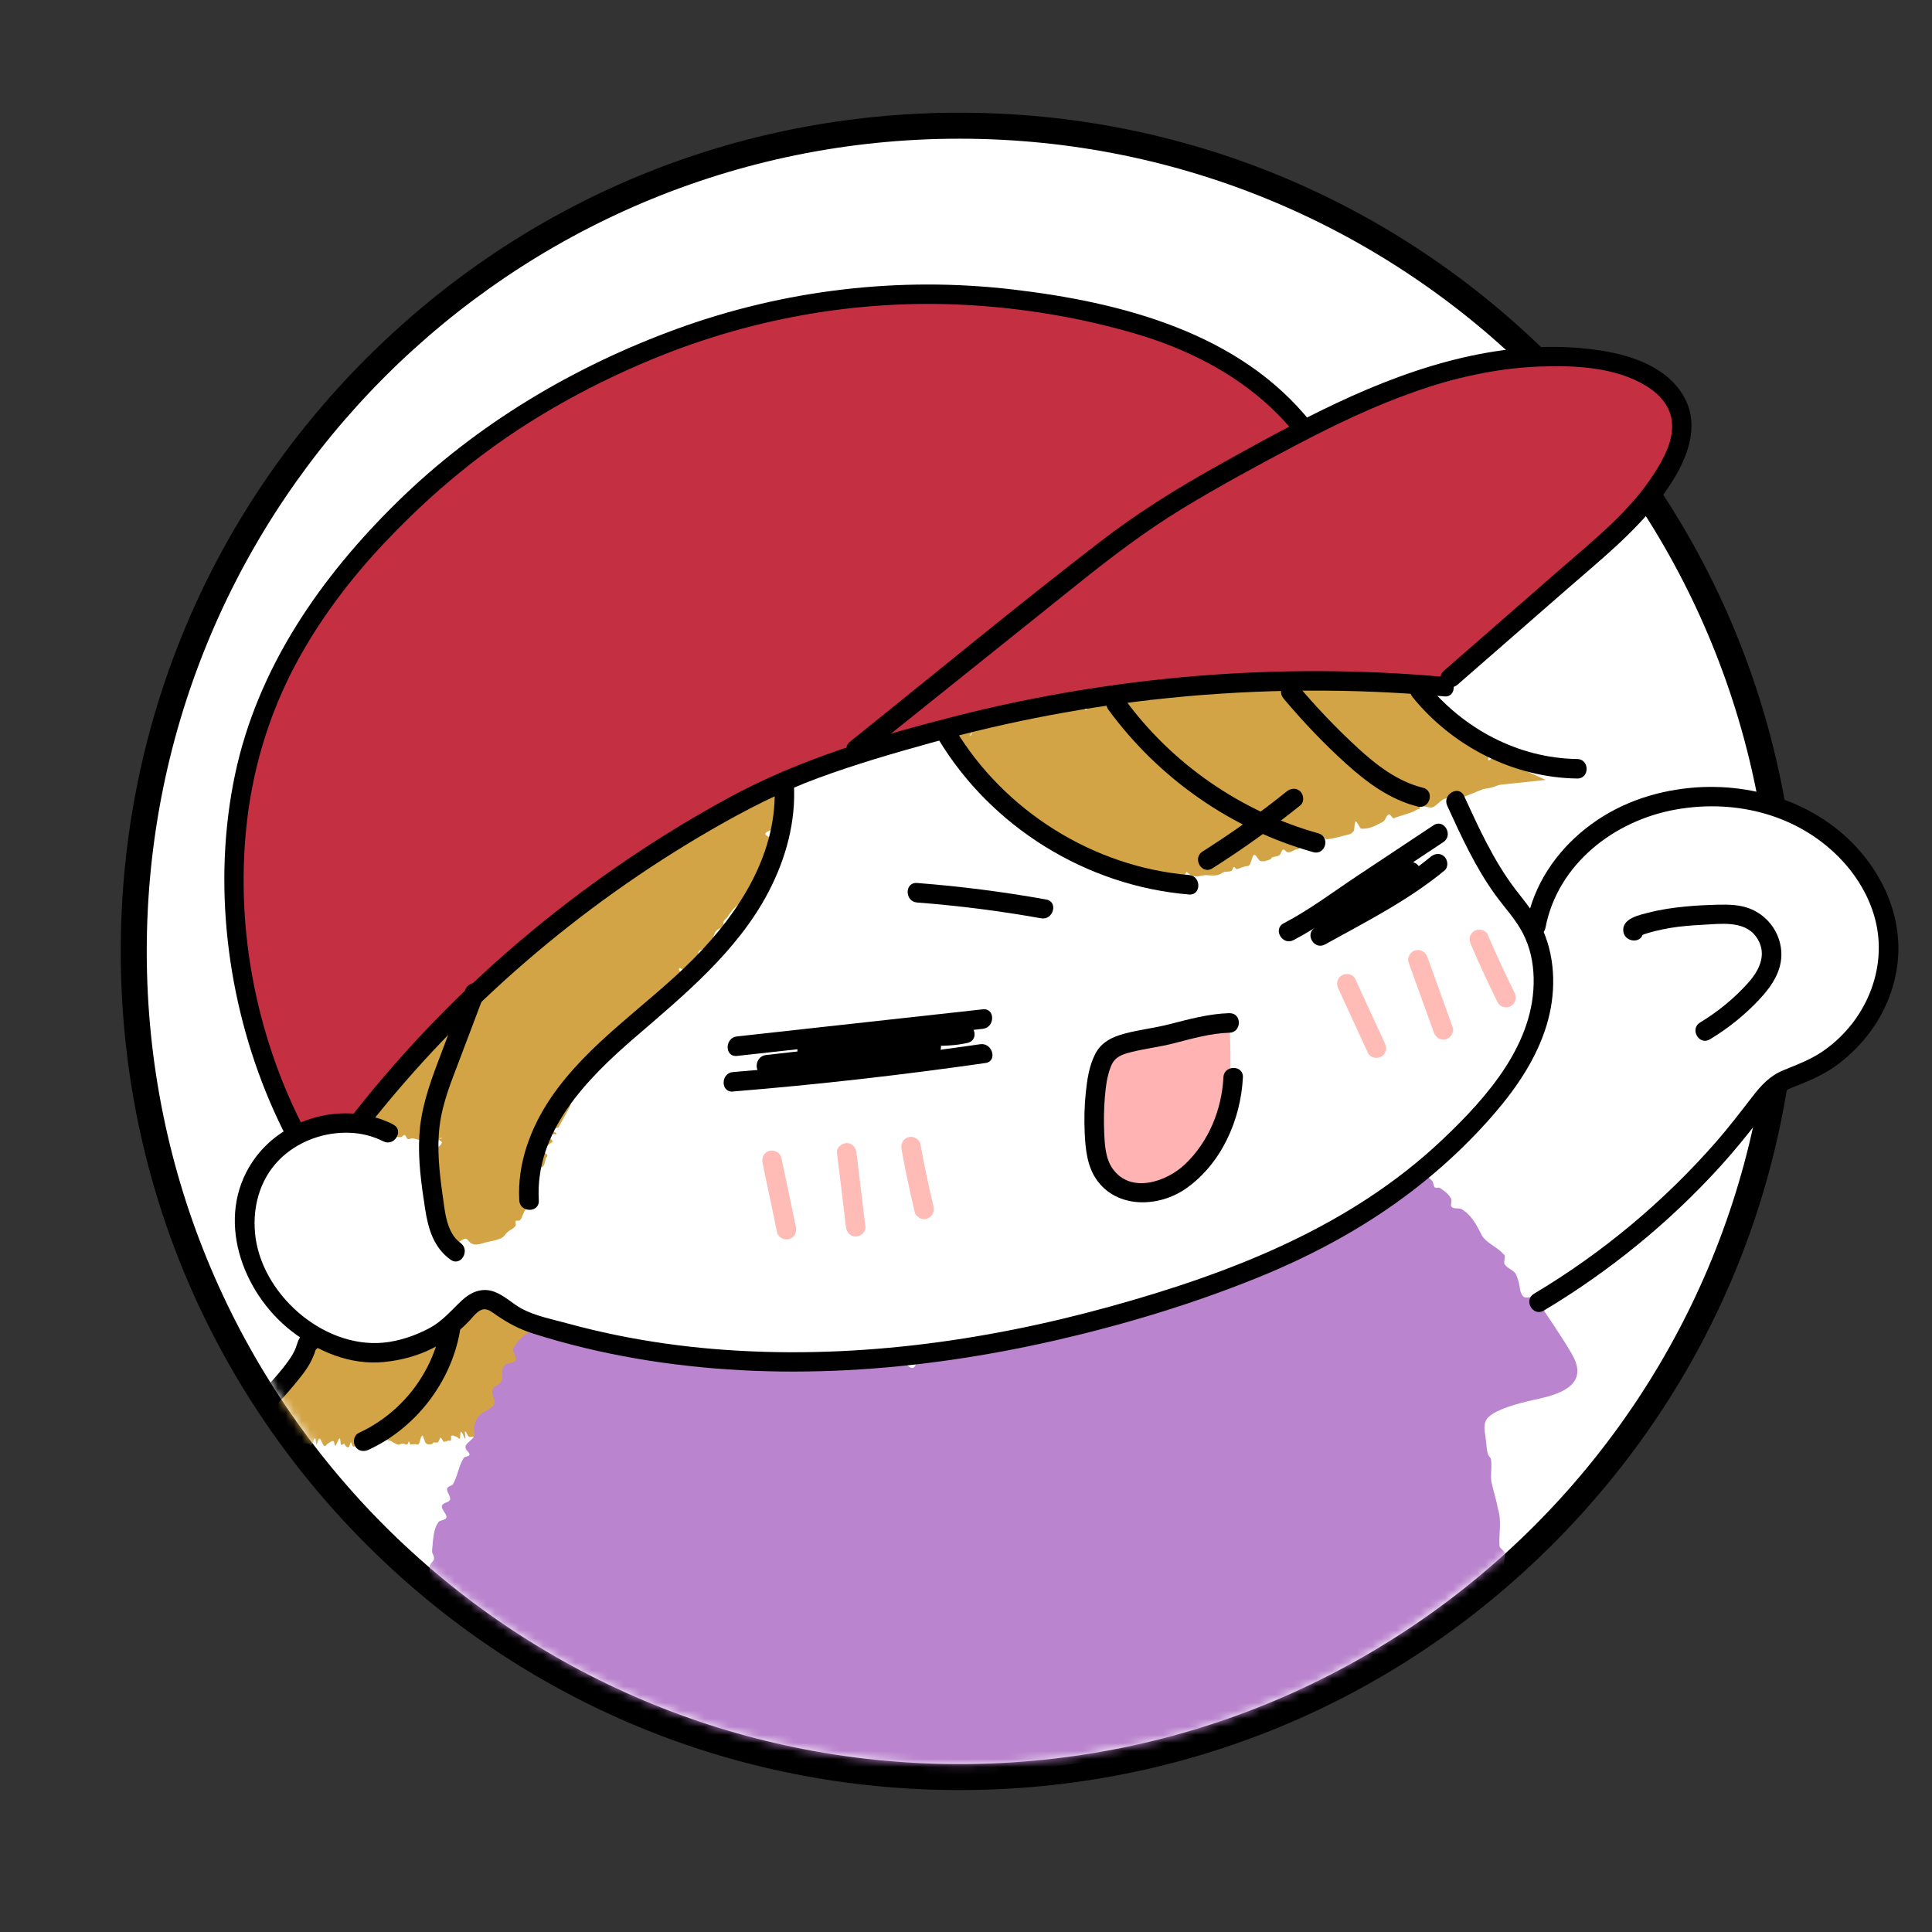
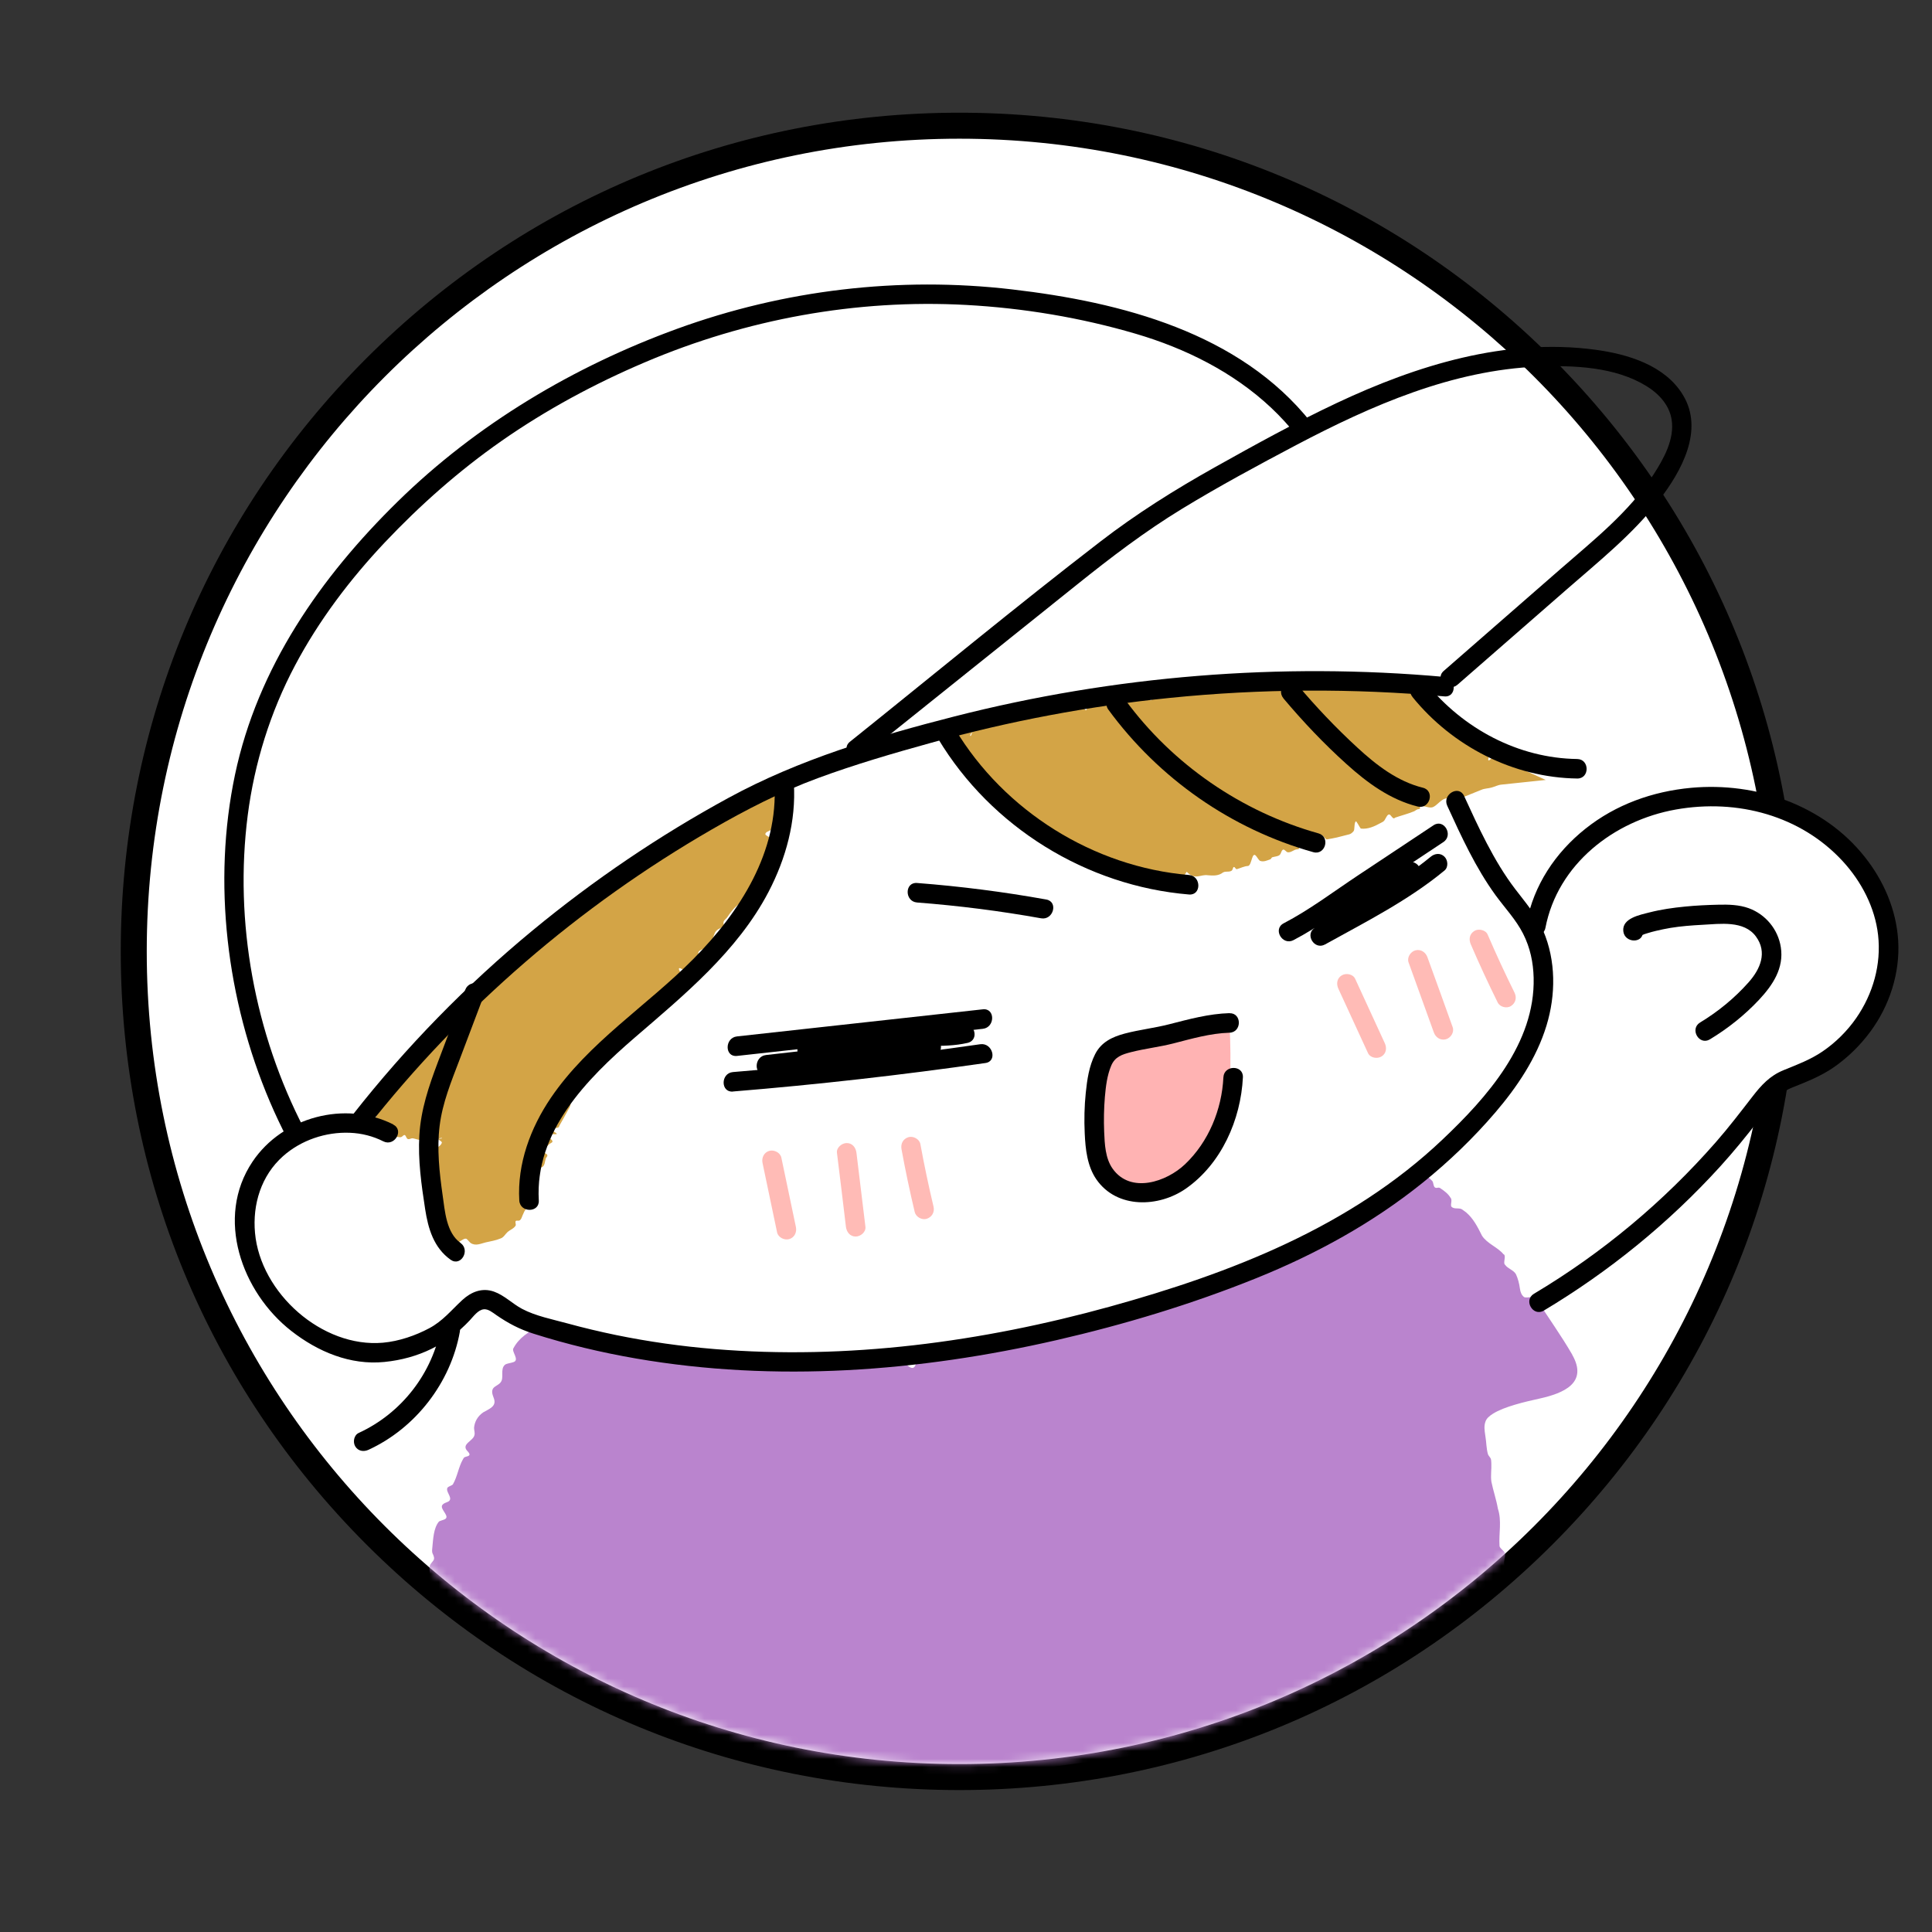
<svg xmlns="http://www.w3.org/2000/svg" width="240" height="240" viewBox="0 0 240 240" fill="none">
  <rect x="0" y="0" width="240" height="240" fill="#333333" stroke="none" />
  <g clip-path="url(#clip0_192_986)">
    <path d="M119.185 220.754C62.626 220.754 16.615 174.744 16.615 118.185C16.615 61.626 62.626 15.616 119.185 15.616C175.743 15.616 221.754 61.626 221.754 118.185C221.754 174.744 175.743 220.754 119.185 220.754Z" fill="white" />
    <path d="M119.185 17.23C174.944 17.23 220.139 62.426 220.139 118.185C220.139 173.944 174.944 219.139 119.185 219.139C63.426 219.139 18.23 173.936 18.23 118.185C18.23 62.434 63.434 17.23 119.185 17.23ZM119.185 14C91.354 14 65.194 24.838 45.512 44.512C25.838 64.186 15 90.354 15 118.185C15 146.016 25.838 172.175 45.512 191.857C65.186 211.539 91.354 222.369 119.185 222.369C147.016 222.369 173.175 211.531 192.857 191.857C212.539 172.183 223.369 146.016 223.369 118.185C223.369 90.354 212.531 64.194 192.857 44.512C173.183 24.838 147.016 14 119.185 14Z" fill="black" />
    <mask id="mask0_192_986" style="mask-type:luminance" maskUnits="userSpaceOnUse" x="18" y="15" width="237" height="205">
      <path d="M254.641 110.27C254.746 111.118 254.803 111.982 254.819 112.855C254.859 116.513 254.003 120.123 253.098 123.669C252.032 127.876 250.894 132.06 249.69 136.227C248.939 138.828 248.148 141.445 246.872 143.835C244.974 147.389 242.058 150.329 240.192 153.907C238.238 157.654 237.043 161.393 234.515 164.81C231.987 168.226 229.459 172.03 227.367 175.923C223.353 183.393 223.167 191.575 220.357 199.554C219.404 202.26 209.858 163.647 208.146 165.948C204.697 173.92 191.129 190.339 184.32 195.314C178.594 199.788 172.109 204.804 162.248 209.512C155.431 212.605 146.741 216.127 136.961 217.516C134.061 218.267 131.404 218.485 128.594 218.711C125.177 218.929 125.799 219.139 119.185 219.139C63.426 219.139 18.23 173.944 18.23 118.185C18.23 83.78 36.281 51.119 65.364 32.753C75.556 26.317 86.904 21.737 98.711 19.306C104.914 18.03 111.238 17.336 117.569 17.239C120.856 17.19 123.958 16.956 127.148 17.554C131.315 18.337 135.127 19.064 139.408 18.507C143.737 17.941 147.896 16.439 152.233 15.898C161.327 14.751 170.631 17.982 177.98 23.458C180.621 25.42 183.392 27.714 185.435 30.314C186.372 31.51 186.921 33.028 187.793 34.312C188.988 36.057 190.079 37.438 192.009 38.358C193.745 39.182 195.627 39.651 197.501 40.071C201.176 40.902 205.173 41.492 208.129 44.028C209.672 45.352 210.786 47.105 211.651 48.938C212.305 50.336 212.83 51.789 213.444 53.203C215.22 57.338 218.273 60.447 219.404 64.897C219.606 65.697 219.767 66.537 220.228 67.223C220.51 67.643 220.882 67.982 221.237 68.346C224.831 72.061 225.51 77.747 229.863 80.961C232.576 82.964 236.098 83.02 238.698 84.967C241.573 87.123 244.158 90.37 246.419 93.14C250.466 98.091 253.858 103.866 254.649 110.262L254.641 110.27Z" fill="white" />
    </mask>
    <g mask="url(#mask0_192_986)">
      <path d="M186.13 162.564C188.795 161.773 202.888 160.448 220.123 133.772C228.078 130.889 231.381 128.741 234.571 118.936C234.095 107.904 222.473 91.161 198.898 103.001C192.76 109.656 192.421 108.517 190.806 114.946C184.175 106.377 181.292 100.538 181.292 100.538L145.942 68.644H58.959L42.266 138.408C42.266 138.408 28.197 142.22 31.444 157.266C36.572 165.843 36.136 165.932 49.139 168.597C75.75 173.597 135.249 173.984 132.64 173.992C130.031 174 186.121 162.548 186.121 162.548L186.13 162.564Z" fill="white" />
      <path d="M94.722 144.457C95.328 147.333 95.925 150.208 96.531 153.083C96.668 153.721 97.419 154.092 98.025 153.931C98.687 153.745 99.002 153.083 98.873 152.437C98.267 149.562 97.67 146.686 97.064 143.811C96.927 143.173 96.176 142.802 95.57 142.963C94.908 143.149 94.593 143.811 94.722 144.457Z" fill="#FFBBB6" />
      <path d="M103.969 143.205C104.341 146.266 104.728 149.327 105.084 152.396C105.165 153.042 105.585 153.608 106.295 153.608C106.893 153.608 107.587 153.05 107.507 152.396C107.143 149.335 106.764 146.266 106.392 143.205C106.311 142.559 105.891 141.994 105.181 141.994C104.591 141.994 103.889 142.551 103.969 143.205Z" fill="#FFBBB6" />
      <path d="M111.989 142.761C112.465 145.37 113.014 147.97 113.628 150.555C113.774 151.168 114.509 151.596 115.122 151.403C115.768 151.193 116.124 150.571 115.97 149.908C115.357 147.324 114.807 144.723 114.331 142.115C114.218 141.493 113.426 141.081 112.837 141.267C112.166 141.485 111.868 142.091 111.989 142.761Z" fill="#FFBBB6" />
      <path d="M166.253 122.813C167.481 125.478 168.709 128.151 169.936 130.816C170.211 131.414 171.067 131.559 171.592 131.253C172.206 130.897 172.303 130.195 172.028 129.597C170.8 126.932 169.573 124.258 168.345 121.593C168.071 120.996 167.215 120.85 166.69 121.157C166.076 121.513 165.979 122.215 166.253 122.813Z" fill="#FFBBB6" />
      <path d="M174.976 119.55C176.026 122.449 177.076 125.349 178.118 128.256C178.336 128.87 178.942 129.282 179.612 129.104C180.21 128.943 180.678 128.232 180.46 127.61C179.426 124.703 178.368 121.803 177.318 118.904C177.1 118.29 176.495 117.878 175.824 118.056C175.227 118.217 174.758 118.928 174.976 119.55Z" fill="#FFBBB6" />
      <path d="M182.705 117.304C183.755 119.743 184.87 122.15 186.049 124.533C186.331 125.106 187.179 125.308 187.704 124.969C188.286 124.589 188.439 123.919 188.14 123.313C186.961 120.931 185.847 118.524 184.797 116.085C184.546 115.503 183.642 115.326 183.141 115.649C182.535 116.036 182.439 116.683 182.705 117.304Z" fill="#FFBBB6" />
-       <path d="M44.737 139.248C44.737 139.248 60.761 110.157 106.82 93.625C127.326 88.23 156.683 83.392 179.418 85.29C188.076 77.706 228.878 50.061 195.926 44.295C180.517 45.942 172.029 50.069 161.998 53.332C157.806 48.947 124.289 19.25 66.955 50.295C52.184 59.47 12.941 87.891 36.734 140.847C40.941 139.329 37.582 139.28 44.729 139.248H44.737Z" fill="#C43041" />
      <path d="M186.727 94.424C186.453 94.303 186.348 93.81 186.097 93.665C185.823 93.528 185.726 93.697 185.443 94.012C185.266 94.206 185.064 94.432 184.967 94.457C184.781 94.481 184.926 94.174 184.926 94.037L185.007 93.641C185.007 92.979 183.949 93.164 183.545 92.809C183.448 92.68 183.473 92.373 183.255 92.429C183.141 92.462 182.948 92.623 182.81 92.68C182.681 92.736 182.657 92.639 182.584 92.607C182.35 92.397 182.285 91.969 182.075 91.743C181.615 91.355 181.001 91.153 180.396 90.903C180.04 90.725 180.04 90.176 179.749 89.893C179.693 89.845 179.531 89.901 179.41 89.918C179.224 89.885 179.128 89.772 179.023 89.651C178.635 89.159 178.102 88.811 177.835 88.213C177.698 87.923 177.577 87.616 177.367 87.39C176.688 86.647 175.703 85.411 175.057 84.636C173.539 84.716 172.004 84.612 170.486 84.555C170.34 84.555 170.195 84.555 170.05 84.482C169.904 84.41 169.759 84.385 169.614 84.531C169.581 84.555 169.541 84.644 169.509 84.757L169.404 85.185C169.363 85.306 169.347 85.589 169.194 85.581C169.048 85.605 168.903 85.411 168.757 85.201C168.612 84.983 168.467 84.878 168.313 84.716C168.168 84.547 168.023 84.555 167.877 84.668C167.732 84.781 167.595 84.951 167.449 84.902C167.304 84.967 167.142 84.03 166.997 84.216C166.851 84.216 166.706 84.28 166.561 84.369C166.278 84.571 165.995 84.813 165.697 84.757C165.107 84.41 164.501 83.901 163.944 84.377C163.807 84.587 163.686 85.161 163.532 84.991C163.451 84.886 163.371 84.531 163.29 84.393C163.072 84.159 162.773 84.24 162.523 84.369C162.426 84.369 162.393 84.733 162.321 84.765C162.167 84.773 162.078 84.41 161.981 84.41C161.909 84.41 161.836 84.401 161.763 84.41C161.481 84.45 161.198 84.636 160.907 84.644C160.762 84.684 160.6 84.313 160.463 84.434C160.293 84.571 160.31 85.177 160.245 85.443C160.124 85.936 159.93 85.112 159.833 84.927C159.752 84.733 159.672 84.628 159.607 84.773C159.486 85.209 159.34 85.136 159.195 85.128L158.751 85.015C158.606 84.959 158.452 84.91 158.315 84.975C158.177 85.056 158.048 85.29 157.895 85.225C157.677 84.991 157.257 84.676 156.99 84.684C156.7 84.668 156.441 85.096 156.166 85.346C155.238 86.041 154.899 83.61 153.994 85.403C153.412 86.283 153.243 84.652 152.661 85.064C152.524 85.169 152.395 85.387 152.266 85.5C151.821 85.879 151.361 85.274 150.933 85.177C150.343 85.048 149.786 85.314 149.197 85.282C148.906 85.274 148.607 85.233 148.332 85.346C147.921 85.346 147.961 86.461 147.525 86.001C147.363 85.823 147.186 85.5 147.04 85.516C146.281 85.548 145.724 86.396 144.948 86.388C144.803 86.364 144.617 86.033 144.456 85.879C144.31 85.742 144.165 85.742 143.995 85.694C143.705 85.694 143.422 85.766 143.22 86.566C143.107 86.881 142.994 87.156 142.824 86.905C142.655 86.671 142.59 86.09 142.283 85.976C141.984 85.888 141.742 86.364 141.459 86.437C141.193 86.631 140.894 86.614 140.611 86.663C140.03 86.744 139.457 86.824 138.875 86.736C138.576 86.655 138.245 86.38 137.979 86.566C137.841 86.938 137.841 87.333 137.559 86.703C137.236 85.96 136.589 87.051 136.323 87.293C136.064 87.527 135.766 87.454 135.402 86.954C134.99 86.517 135.071 87.608 135.006 88.028C134.966 88.327 134.837 88.254 134.675 88.012C134.49 87.721 134.272 87.204 134.102 87.083C133.868 86.921 133.819 87.462 133.739 87.616C133.512 88.06 133.076 87.067 132.802 87.212C132.123 87.147 131.065 87.131 130.686 87.769C130.597 87.866 130.492 87.979 130.379 87.923C130.145 87.68 130.104 87.309 129.805 87.794C129.571 88.213 129.41 88.577 128.965 88.076C128.78 87.866 128.642 87.882 128.497 87.899C127.899 87.907 127.326 88.02 126.801 88.335C126.389 88.415 126.324 89.167 126.106 89.401C125.565 89.748 125.186 88.327 124.612 88.537C123.716 89.037 122.036 88.311 121.713 89.635C121.616 89.893 121.487 89.974 121.341 89.974C120.962 90.015 120.501 89.465 120.146 89.651C120.089 89.74 120.065 89.958 120.017 90.063C119.993 90.112 119.96 90.136 119.912 90.103C119.783 89.99 119.589 89.376 119.524 89.918C119.492 90.636 119.209 90.289 118.902 90.192L118.305 92.365C118.111 92.962 119.161 92.696 119.177 93.124C119.136 93.261 118.507 93.77 118.612 93.81C118.765 94.117 119.153 94.142 119.46 94.255C120.178 94.457 119.904 95.329 120.065 95.87C120.098 95.959 120.146 96.04 120.219 96.104C120.251 96.136 120.275 96.185 120.372 96.161C120.566 96.136 120.962 95.934 121.172 95.894C121.285 95.862 121.317 95.894 121.325 95.943C121.39 96.08 120.687 96.831 120.905 96.984C121.099 97.194 121.891 96.888 121.794 97.324C121.777 97.534 121.495 97.978 121.866 97.994C122.173 97.97 122.819 97.647 122.876 97.832C122.997 97.962 122.876 98.325 122.787 98.656C122.609 99.278 122.949 99.658 123.53 99.48C124.184 99.246 123.869 99.884 124.031 100.158C124.136 100.441 124.855 99.642 124.943 99.811C124.951 99.835 124.927 99.892 124.895 99.957C124.895 99.957 124.806 100.142 124.806 100.15C124.693 100.368 124.806 100.36 124.871 100.49C125.137 100.805 125.614 100.934 125.791 101.321C125.791 101.386 125.735 101.523 125.703 101.636C125.581 101.919 125.703 101.935 125.872 101.863C126.817 101.37 126.575 101.588 126.349 102.379C126.365 102.799 127.576 101.588 127.31 102.283L127.1 102.775C127.035 102.929 127.035 103.009 127.067 103.042C127.245 103.421 127.576 103.599 127.94 103.744L128.206 103.857C128.287 103.914 128.473 103.801 128.618 103.752C128.941 103.607 128.691 104.294 128.885 104.35C129.038 104.455 129.337 104.334 129.466 104.487C129.781 104.681 130.048 104.964 130.338 105.206C132.882 106.733 135.62 108.194 138.681 108.299C138.81 108.178 138.932 108.073 139.045 108.033C139.448 107.823 139.109 108.792 139.392 108.881C139.562 108.986 139.796 108.792 139.965 108.881C140.054 108.905 140.119 109.042 140.183 109.155C140.418 109.374 140.668 109.624 140.983 109.446C141.104 109.341 141.258 109.042 141.354 109.002C141.564 108.881 141.605 109.648 141.807 109.575C142.453 109.68 143.147 109.212 143.81 109.325C143.858 109.341 143.907 109.293 143.931 109.462C143.955 109.616 143.971 109.874 144.012 109.963C144.076 110.181 144.238 109.664 144.343 109.64C144.448 109.616 144.52 109.907 144.617 110.02C145.732 110.149 146.854 109.244 147.42 108.291C148.429 109.398 149.164 108.574 150.045 108.727C150.715 108.784 151.377 108.816 151.926 108.38C152.306 108.146 153.001 108.477 153.138 107.92C153.202 107.694 153.291 107.605 153.453 107.839C153.534 107.944 153.59 107.984 153.647 107.968C154.115 107.839 154.551 107.597 155.044 107.573C155.528 107.476 155.504 105.602 156.078 106.385C156.239 106.611 156.425 106.91 156.546 106.943C156.998 107.104 157.41 106.878 157.822 106.741C157.911 106.692 157.959 106.49 158.089 106.482C158.307 106.41 158.864 106.377 159.001 106.159C159.155 106.03 159.203 105.465 159.494 105.545C159.623 105.602 159.793 105.804 159.922 105.868C160.398 105.957 160.713 105.513 161.158 105.505C161.271 105.497 161.384 105.505 161.424 105.279C161.343 104.657 161.513 104.835 161.594 104.746C161.901 104.649 162.272 104.722 162.603 104.746C162.781 104.794 162.991 104.98 163.128 104.786C163.201 104.568 163.064 103.591 163.548 104.019C163.96 104.52 164.291 105.198 164.057 103.906C163.992 103.3 164.695 104.31 164.808 104.277C165.236 104.213 165.648 104.116 166.068 104.035L167.304 103.72C167.514 103.672 167.724 103.639 167.901 103.494C167.99 103.429 168.071 103.341 168.152 103.244C168.305 103.082 168.2 102.169 168.418 102.056C168.459 101.854 168.887 102.775 169.048 102.929C169.937 103.034 170.744 102.654 171.495 102.242C171.681 102.129 171.891 102.089 172.028 101.83C172.182 101.588 172.376 101.055 172.65 101.2C172.82 101.305 173.086 101.863 173.28 101.58C173.959 101.338 175.049 101.055 175.687 100.772C175.873 100.667 176.042 100.506 176.268 100.506C176.325 100.506 176.365 100.473 176.406 100.425C176.462 100.368 176.325 100.247 176.39 100.175C176.915 100.013 177.569 100.49 178.053 100.239C178.441 100.053 178.764 99.642 179.136 99.399C179.871 98.842 180.929 99.488 181.672 99.06L184.038 98.107C184.426 97.938 184.87 97.954 185.282 97.832C185.694 97.728 186.073 97.509 186.501 97.469L192.017 96.888L186.663 94.448L186.727 94.424ZM120.598 91.178L120.816 90.903L120.606 91.404C120.606 91.404 120.558 91.412 120.534 91.42C120.534 91.404 120.518 91.396 120.518 91.371C120.501 91.331 120.55 91.25 120.598 91.178Z" fill="#D3A446" />
      <path d="M96.41 99.504L96.806 98.414H94.262C93.68 98.317 92.929 98.269 92.63 98.882C92.598 99.044 92.679 99.407 92.638 99.569C92.622 99.642 92.59 99.698 92.477 99.626C92.364 99.537 92.218 99.391 92.089 99.286C91.968 99.181 91.928 99.222 91.855 99.222C91.79 99.222 91.734 99.23 91.685 99.254C91.58 99.286 91.492 99.359 91.419 99.448C91.362 99.569 91.209 99.52 91.306 99.908C91.354 100.215 91.088 99.965 90.918 99.9C90.829 99.86 90.789 99.9 90.74 99.924C90.692 99.948 90.643 99.973 90.603 100.013C90.248 100.288 90.046 100.805 89.432 100.635C89.4 100.692 89.367 100.748 89.472 101.023L89.618 101.427L89.682 101.62C89.731 101.758 89.731 101.927 89.545 101.79C89.343 101.693 88.689 100.853 88.81 101.531C88.883 101.968 88.342 101.911 87.954 102.04C87.655 102.056 87.639 102.412 87.502 102.573C86.969 102.541 86.314 102.315 86.105 102.832C85.992 103.066 85.959 103.429 85.838 103.656C85.386 104.447 83.956 103.009 83.932 104.35C83.916 104.73 83.876 105.077 83.641 105.117C83.407 105.166 82.906 104.778 82.704 104.883C82.478 104.94 82.454 105.311 82.373 105.594C82.196 106.183 81.509 105.933 81.065 106.014C80.386 106.167 79.975 106.757 79.353 107.031C79.038 107.169 78.755 107.338 78.553 107.621C78.481 107.718 78.529 107.984 78.553 108.203C78.61 108.679 78.206 108.477 77.826 108.316C77.511 108.194 77.398 108.429 77.221 108.598C76.841 109.026 76.68 109.681 76.211 110.044C76.13 110.117 76.041 110.181 75.856 110.117C75.686 110.068 75.468 109.947 75.315 109.931C74.935 109.947 74.596 110.06 74.499 110.504C74.45 110.819 74.749 111.611 74.547 111.708C74.491 111.813 74.135 111.514 73.853 111.312C73.538 111.07 73.465 111.15 73.36 111.199C73.166 111.304 73.142 111.651 73.013 111.845C72.803 112.305 72.407 112.507 72.068 112.79C71.511 113.194 70.978 113.654 70.259 113.694C70.138 113.719 70.025 113.751 69.936 113.816C69.895 113.856 69.823 113.856 69.839 113.961C69.823 114.066 70.065 114.551 69.806 114.462C69.701 114.413 69.54 114.3 69.419 114.227C69.298 114.155 69.257 114.203 69.193 114.211C68.692 114.446 68.934 115.471 68.49 115.738C68.24 115.907 67.82 115.657 67.577 115.649C67.206 115.641 67.844 116.61 67.9 116.852C67.965 117.022 67.9 117.038 67.844 117.038C67.456 117.078 66.156 115.802 66.528 116.982C66.673 117.539 66.188 117.297 65.889 117.24C65.704 117.192 65.599 117.24 65.502 117.296C64.678 117.684 63.992 118.258 63.644 119.219C62.635 118.613 63.612 120.382 62.715 120.172C62.546 120.139 62.352 120.091 62.231 120.123C61.536 120.519 60.979 121.068 60.616 121.811C60.519 122.465 61.173 123.394 59.84 122.934C59.404 122.78 59.081 122.756 58.936 122.934C58.815 123.128 58.677 123.297 58.475 123.418C57.95 123.83 57.353 124.113 56.965 124.67C56.779 124.791 56.917 125.26 56.933 125.607C56.892 126.213 56.069 125.946 55.649 126.132C55.245 126.011 56.061 127.247 55.14 126.552C54.914 126.471 55.188 126.932 55.221 127.133C55.213 127.287 55.083 127.311 54.946 127.319C54.421 127.263 54.72 128.038 54.478 128.28C54.429 128.305 54.421 128.385 54.235 128.256C54.098 128.175 53.791 127.933 53.67 127.893C53.169 128.014 53.468 128.983 53.089 129.225C52.765 129.613 51.594 129.395 51.497 130.009C51.554 130.227 51.877 130.703 51.885 130.865C51.885 130.946 51.829 130.962 51.724 130.946C51.497 130.881 51.118 130.663 50.9 130.622C50.439 130.614 50.867 131.374 50.657 131.567C50.561 131.777 49.818 131.414 49.809 131.721C49.713 131.899 50.31 132.69 50.052 132.843C49.713 133.078 48.558 132.512 48.42 133.28C48.243 133.441 48.776 134.144 48.469 134.192C48.275 134.329 47.702 134.208 47.847 134.596C49.091 135.743 47.427 134.903 47.613 135.347C47.273 135.719 47.265 136.615 46.813 136.841C46.547 136.906 46.183 136.979 46.393 137.318C46.603 137.681 47.233 137.875 46.942 138.343C46.555 138.796 46.409 139.603 47.201 139.555C47.564 139.571 47.936 139.369 48.033 139.506C48.162 139.555 47.831 140.363 47.944 140.516C48.364 141.057 48.962 141.211 49.575 141.259C49.753 141.299 49.882 141.259 50.028 141.122C50.464 140.694 50.383 141.501 50.73 141.509C50.859 141.517 51.005 141.445 51.134 141.412C51.263 141.38 51.384 141.429 51.505 141.453C52.346 141.719 53.735 141.881 54.437 141.792C54.405 141.776 54.364 141.776 54.332 141.76C54.332 141.727 54.114 141.873 54.138 141.76C54.138 141.719 54.227 141.631 54.421 141.542C54.421 141.542 54.437 141.542 54.445 141.534C54.655 141.687 54.954 141.857 54.881 141.962C54.736 142.495 53.872 142.624 53.823 143.189C53.928 143.569 54.066 143.682 54.203 144.271C54.308 144.57 54.373 144.853 54.284 145.136C54.122 145.305 53.484 145.289 53.783 145.62C53.977 145.863 54.494 146.121 54.575 146.347C54.591 146.404 54.647 146.46 54.51 146.517L53.985 146.67C53.42 146.904 54.284 147.349 53.727 147.704C53.605 147.817 53.605 147.938 53.557 148.051C53.517 148.164 53.484 148.285 53.517 148.407C53.339 148.657 54.558 148.843 54.074 149.093C53.92 149.214 53.678 149.351 53.686 149.473C53.735 150.24 54.373 150.813 54.502 151.556C54.51 151.621 54.583 151.669 54.365 151.774C54.187 151.879 53.92 152.001 53.961 152.065C53.945 152.194 54.575 152.13 54.381 152.364L54.171 152.647C54.114 152.735 54.171 152.8 54.195 152.865C54.397 153.39 54.881 153.955 55.665 154.335C56.069 154.545 56.634 154.488 57.014 154.278C57.401 154.06 57.611 153.866 57.837 153.874C58.007 153.826 58.217 154.213 58.451 154.399C59.073 154.827 59.727 154.48 60.333 154.335C60.931 154.197 61.577 154.1 62.15 153.858C62.57 153.737 62.756 153.309 63.063 153.034C63.378 152.76 63.846 152.622 64.064 152.227C64.097 152.106 64.016 151.879 64.032 151.758C64.04 151.702 64.08 151.653 64.161 151.637H64.46C64.751 151.572 64.848 151.112 64.912 150.983L65.138 150.482C65.381 150.095 65.655 149.86 65.268 149.343C65.041 148.964 64.549 148.471 65.203 148.439C65.413 148.439 65.712 148.463 65.873 148.431C66.334 148.237 66.455 147.89 66.576 147.55C66.632 147.34 66.77 147.244 66.657 147.001C66.673 146.622 67.02 146.371 67.028 145.992C67.109 145.749 66.528 145.281 66.915 145.087C67.052 145.047 67.238 145.023 67.367 144.974C67.699 144.732 67.666 144.336 67.779 143.997C67.779 143.811 68.022 143.714 67.989 143.512C67.989 143.464 67.989 143.415 67.787 143.294C67.723 143.246 67.618 143.181 67.585 143.149C67.537 143.108 67.561 143.092 67.561 143.068C67.577 142.979 67.602 142.898 67.642 142.818C67.828 142.535 68.111 142.164 68.442 141.994C68.644 141.889 68.797 141.76 68.256 141.356C67.997 141.065 67.965 140.863 68.482 140.879C69.758 140.976 68.942 140.742 68.433 140.298C68.393 139.999 69.443 140.298 69.467 139.878C69.847 139.2 70.234 138.521 70.598 137.843C70.784 137.552 70.945 137.253 70.856 136.833C70.8 136.615 70.315 136.187 70.227 135.953C70.21 135.848 70.105 135.694 70.566 135.832C70.76 135.88 70.994 135.953 71.155 135.985C71.325 136.026 71.325 135.977 71.357 135.945C71.608 135.694 71.842 135.436 72.028 135.153C72.278 134.741 72.464 134.225 72.649 133.78C72.706 133.619 72.803 133.481 72.779 133.271C72.746 133.053 72.674 132.811 72.69 132.617C72.698 132.254 72.9 132.31 73.279 132.407C73.497 132.456 73.586 132.415 73.586 132.31C73.594 132.214 73.667 132.165 73.707 132.092C73.901 131.842 74.491 131.034 74.652 130.865C74.652 130.865 74.636 130.873 74.628 130.873C74.951 130.647 75.129 130.235 75.468 130.033C75.573 129.952 75.468 129.734 75.484 129.637C75.84 129.33 76.421 129.346 76.817 129.128C77.14 128.959 77.285 128.579 77.447 128.224C77.705 127.448 78.246 126.988 78.989 126.73C79.757 126.512 80.096 125.817 80.597 125.308L81.299 124.493C81.711 123.887 82.317 123.483 82.826 122.982C83.076 122.724 83.278 122.417 83.569 122.207C83.795 121.924 84.36 121.973 84.651 121.755C84.756 121.609 84.982 121.569 84.618 120.979C84.489 120.729 84.32 120.454 84.336 120.341C84.384 120.147 84.667 120.382 84.804 120.422C85.071 120.551 85.329 120.672 85.37 120.584C85.612 120.446 85.79 120.244 85.919 119.986C86.105 119.663 86.201 119.275 86.565 119.122C86.783 119.081 87.041 119.065 86.823 118.629C86.516 118.088 87.187 117.983 87.534 117.821C88.075 117.595 88.253 117.022 88.544 116.553C88.713 116.222 88.754 115.794 89.044 115.568C89.295 115.31 89.836 115.269 89.909 114.874C89.731 114.324 90.175 114.244 90.385 113.88C90.797 113.258 91.241 112.701 91.855 112.257C93.486 110.084 94.698 107.395 95.772 104.899C95.958 104.681 96.135 104.374 95.788 104.148C95.643 104.035 95.134 103.785 95.077 103.656C95.053 103.349 95.457 103.292 95.756 103.106C95.942 102.961 96.224 102.832 96.321 102.63C96.41 102.444 96.192 102.202 96.127 102C95.974 101.604 96.741 101.636 96.854 101.475C97.048 100.821 96.16 100.199 96.418 99.561L96.41 99.504ZM54.187 141.445C54.187 141.445 54.284 141.445 54.381 141.469C54.211 141.469 54.163 141.453 54.187 141.445ZM54.889 141.412C54.801 141.437 54.583 141.469 54.453 141.461C54.615 141.396 54.809 141.348 54.873 141.364C54.898 141.364 54.962 141.38 54.889 141.404V141.412Z" fill="#D3A446" />
-       <path d="M69.322 164.947C69.273 165.173 69.217 165.157 69.16 165.157C68.853 165.133 68.466 164.608 68.199 164.842C68.013 164.931 67.828 164.971 67.642 165.133C67.456 165.294 67.254 165.359 67.085 165.133C67.004 165.044 66.923 164.963 66.842 164.947C66.802 164.898 66.753 165.028 66.705 165.149C66.6 165.351 66.454 165.221 66.317 165.189C66.067 165.133 65.808 165.141 65.623 164.947C65.501 164.801 65.413 164.632 65.284 164.567C64.75 164.349 64.282 164.01 63.87 163.55C63.579 163.13 63.361 162.669 63.2 162.16C63.216 162.031 63.264 161.87 63.03 161.821C62.982 161.765 62.529 161.918 62.231 162.007C61.883 162.112 61.972 162.039 61.803 161.878L61.665 161.797C61.286 161.571 60.963 161.014 60.518 160.892C60.268 160.852 60.244 161.256 60.115 161.353C60.074 161.369 60.05 161.393 59.985 161.361C59.929 161.329 59.816 161.175 59.719 161.07C59.485 160.763 59.444 160.901 59.364 160.933C59.291 160.981 59.234 161.07 59.194 161.159C59.065 161.425 59.073 161.773 58.774 161.837C58.588 161.862 57.764 161.506 57.579 162.12C57.417 162.168 58.168 163.235 57.571 162.75C57.361 162.613 57.248 162.451 57.07 162.5C56.892 162.524 56.86 162.685 56.836 162.847C56.844 162.912 56.989 163.105 57.005 163.17C57.005 163.218 56.949 163.202 56.852 163.154C56.771 163.122 56.666 163.057 56.618 163.057C56.521 163.089 56.464 163.178 56.424 163.283C56.375 163.42 56.343 163.574 56.254 163.655C56.23 163.719 56.068 163.638 55.963 163.622C55.794 163.655 55.996 163.856 56.206 164.131C57.377 165.577 55.172 163.428 55.85 164.43C56.02 164.745 55.455 164.656 55.317 164.777C55.196 164.818 55.471 165.294 55.148 165.108C54.76 164.995 54.348 164.801 54.469 165.359C54.752 166.651 53.928 165.601 53.492 165.633C53.274 165.722 53.831 166.958 53.314 166.546C53.177 166.473 52.935 166.053 52.781 166.182C52.684 166.409 52.886 167.103 52.361 166.78C51.691 166.182 51.489 166.853 50.988 166.748C50.811 166.748 50.584 166.78 50.544 167.022C50.52 167.192 50.52 167.45 50.48 167.555C50.399 167.773 50.181 167.224 50.035 167.055C49.664 166.909 49.389 167.677 49.082 167.782C48.969 167.814 48.856 167.959 48.703 167.563C48.549 167.16 48.428 167.152 48.307 167.079C48.251 167.055 48.194 167.079 48.137 167.119C47.887 167.273 47.863 168.525 47.669 168.266C47.346 166.465 47.16 167.483 46.918 167.572C46.684 167.822 46.441 167.709 46.199 167.749C45.957 167.757 45.715 167.709 45.48 167.644C45.294 167.612 45.432 167.459 45.27 167.329C45.222 167.273 45.165 167.232 45.109 167.232C45.06 167.135 44.947 167.539 44.875 167.677C44.737 167.895 44.899 166.893 44.6 167.022C44.382 167.063 43.986 167.814 43.768 167.677C43.542 167.572 43.607 166.481 43.34 167.208C43.251 167.483 43.146 167.862 43.033 168.129C42.985 168.242 42.961 168.185 42.936 168.145C42.799 167.798 43.033 166.142 42.557 167.232C42.331 167.693 42.298 167.103 42.258 166.917C42.234 166.764 42.177 166.724 42.129 166.691C41.87 166.465 41.434 166.312 41.119 166.441C40.974 166.546 40.756 166.869 40.707 166.635L40.723 166.304C40.723 166.215 40.683 166.247 40.651 166.255C40.586 166.287 40.489 166.401 40.4 166.505C40.206 166.732 40.045 166.861 40.037 166.538L38.26 167.127C38.05 167.103 37.84 167.014 37.727 167.2C37.412 167.507 37.137 167.992 37.38 168.46C37.541 168.71 38.123 169.332 37.444 169.155C37.154 169.098 36.693 168.92 36.548 168.953C36.346 168.953 36.435 169.163 36.354 169.243C36.079 169.623 35.474 169.752 35.546 170.39C35.676 170.633 35.934 170.98 35.845 171.061C35.764 171.295 34.981 170.988 34.949 171.254C35.005 171.376 35.239 171.634 35.151 171.634C35.094 171.634 34.9 171.505 34.771 171.448C34.658 171.392 34.674 171.448 34.739 171.529C35.256 172.094 34.933 171.989 34.755 171.989C34.488 171.989 34.973 172.579 34.779 172.692C34.803 172.797 33.988 172.175 34.004 172.264C33.899 172.329 33.931 172.506 34.004 172.716C34.19 173.185 33.996 173.33 33.608 173.298C33.358 173.298 33.107 173.217 32.978 173.419C32.905 173.419 33.204 173.782 33.382 174.033C33.802 174.582 33.099 174.073 32.954 173.984C32.825 173.895 32.712 173.831 32.655 173.815C32.437 173.766 32.655 174.13 32.72 174.356C32.825 174.824 31.88 173.928 32.138 174.493L32.469 175.083C32.493 175.139 32.493 175.163 32.493 175.188C32.486 175.188 32.477 175.204 32.469 175.204C32.453 175.22 32.429 175.244 32.413 175.268C32.316 175.252 32.17 175.179 32.025 175.107C31.427 174.727 31.08 174.792 31.395 175.422C31.605 175.834 31.331 175.696 31.113 175.608L30.539 175.373L31.952 178.434C31.985 178.499 32.017 178.563 32.057 178.563C32.098 178.555 32.13 178.62 32.219 178.257C32.259 178.119 32.3 177.925 32.332 177.82C32.364 177.724 32.389 177.691 32.405 177.732C32.437 177.812 32.437 178.152 32.461 178.216C32.703 178.45 33.035 178.135 33.285 178.345C33.325 178.362 33.334 178.604 33.358 178.757C33.422 179.387 33.729 177.748 33.826 178.305C33.867 178.628 33.867 179.363 34.085 178.644C34.198 178.321 34.327 177.853 34.367 178.232L34.383 178.612C34.383 178.749 34.392 178.878 34.408 178.943C34.585 179.298 34.916 179.218 35.231 179.105C35.304 179.161 35.425 178.79 35.506 178.725C35.595 178.66 35.635 179.064 35.708 179.129C36.055 178.87 36.354 179.056 36.661 179.177C37.202 179.371 37.767 179.266 38.317 179.371C38.397 179.387 38.462 179.5 38.543 179.533C38.825 179.589 38.93 178.838 39.084 178.717C39.124 178.677 39.173 178.612 39.197 178.782C39.221 178.967 39.237 179.274 39.27 179.395C39.334 179.589 39.447 179.137 39.544 178.878C39.625 178.644 39.681 178.693 39.786 178.806C39.964 178.967 40.174 179.856 40.449 179.589C40.626 179.363 40.788 179.306 40.95 179.185C41.119 179.056 41.281 178.975 41.434 179.016C41.515 178.951 41.555 179.694 41.644 179.589C41.814 179.525 42.008 178.782 42.169 178.693C42.306 178.572 42.282 179.387 42.371 179.452C42.524 179.654 42.702 179.121 42.847 179.476C42.92 179.646 43.154 179.888 43.316 179.767C43.397 179.815 43.493 179.25 43.574 179.177C43.655 179.105 43.72 179.476 43.8 179.638C43.954 179.767 44.123 179.638 44.285 179.549C44.519 179.403 44.729 179.177 45.012 179.169C45.052 179.201 45.093 179.064 45.125 179.355L45.173 179.726C45.23 180.05 45.319 179.371 45.359 179.428C45.4 179.403 45.44 179.565 45.472 179.686C45.529 179.92 45.593 179.799 45.715 179.783C46.191 179.557 46.417 179.274 46.684 178.628C46.845 178.216 46.999 177.853 47.16 177.877C47.685 179.274 48.21 178.685 48.743 179.121C49.01 179.266 49.284 179.46 49.551 179.468C49.825 179.355 50.068 179.258 50.35 179.428C50.463 179.444 50.584 179.5 50.649 179.371L50.738 179.129C50.77 179.072 50.803 179.04 50.835 179.113C50.875 179.185 50.916 179.331 50.948 179.395C51.045 179.533 51.271 179.371 51.554 179.395C51.683 179.371 51.828 179.525 51.958 179.42C52.224 179.226 52.192 178.458 52.474 178.329C52.62 178.345 52.725 179.226 52.959 179.315C53.153 179.476 53.363 179.428 53.573 179.395C53.637 179.379 53.71 179.42 53.767 179.274C53.823 179.161 53.896 179.193 53.96 179.193C54.098 179.193 54.235 179.226 54.364 179.177C54.526 179.137 54.599 178.693 54.703 178.612C54.816 178.434 55.051 179.218 55.172 179.088C55.382 179.145 55.56 178.951 55.77 178.943C55.842 178.943 55.915 179.016 55.98 178.959C56.004 178.911 56.052 178.959 56.036 178.693C56.036 178.588 56.036 178.442 56.036 178.394C56.214 178.2 56.513 178.434 56.722 178.491C56.86 178.491 57.094 178.959 57.159 178.588L57.175 178.143C57.183 178.022 57.207 177.958 57.231 177.909C57.385 177.619 57.781 179.072 57.813 178.66C57.813 178.491 57.748 178.071 57.748 177.901C57.748 177.756 57.805 177.829 57.845 177.861C57.983 177.966 58.176 178.636 58.419 178.499C59.041 178.499 59.646 178.353 60.26 178.265C60.518 178.055 60.866 178.03 60.825 177.554C60.785 177.247 60.147 175.906 61.003 177.005C61.148 177.15 61.245 177.352 61.366 177.352C62.013 177.368 62.416 176.924 62.804 176.464C62.901 176.326 62.82 175.914 62.893 175.737C62.941 175.672 62.941 175.519 63.208 175.801C63.353 175.922 63.555 176.205 63.604 175.987C63.999 175.753 64.419 175.494 64.807 175.236C64.952 175.171 65.009 174.969 65.146 174.881C65.211 174.84 65.356 174.897 65.267 174.622C65.195 174.436 65.275 174.461 65.429 174.436C65.615 174.428 65.849 174.469 66.043 174.453C66.471 174.477 66.503 173.96 66.624 173.588C66.737 173.201 67.004 173.007 67.391 172.95C67.585 172.918 67.787 172.878 67.949 172.797C68.328 172.53 68.603 171.909 68.894 171.513C69.104 171.23 69.209 170.859 69.516 170.633C69.806 170.39 69.919 170.027 70.089 169.696C70.178 169.534 70.299 169.389 70.549 169.3C71.543 168.904 70.501 168.525 70.105 168.218C69.927 168.08 69.968 168.048 70.121 168.048L70.267 168.064L70.573 168.088C71.074 168.153 70.993 168.016 71.066 167.943C71.308 167.459 70.711 166.917 71.341 166.538L73.19 165.431L69.499 164.543C69.443 164.527 69.394 164.745 69.346 164.931L69.322 164.947Z" fill="#D3A446" />
      <path d="M152.726 127.069L137.865 130.509C137.865 130.509 130.855 149.957 142.178 147.801C147.403 146.064 153.8 148.891 152.734 127.069H152.726Z" fill="#FFB3B3" />
      <path d="M195.313 168.282C193.94 165.908 192.341 163.695 190.887 161.409C190.725 161.288 190.62 161.127 190.297 161.127C189.958 161.135 189.514 161.232 189.328 161.127C189.013 160.884 188.868 160.513 188.811 160.077C188.722 159.431 188.569 158.833 188.31 158.276C188.004 157.759 187.301 157.597 186.978 157.129C186.647 156.903 187.18 155.95 186.76 155.796C186.017 154.908 184.757 154.504 184.103 153.511C183.578 152.461 183.037 151.371 182.116 150.595L181.639 150.248C181.486 150.127 181.219 150.119 180.961 150.111C180.694 150.111 180.468 150.062 180.331 149.925C180.105 149.755 180.46 149.069 180.202 148.81C179.903 148.293 179.418 147.938 178.934 147.615C178.861 147.55 178.764 147.518 178.603 147.542C177.924 147.712 178.183 146.856 177.852 146.638C177.383 146.121 176.196 145.418 175.663 144.998L174.734 145.741C174.241 146.137 173.797 146.597 173.248 146.88C172.941 146.985 172.57 147.001 172.408 147.292C172.239 147.502 172.44 147.825 172.449 148.1C172.505 148.358 172.586 148.633 172.36 148.73C172.093 148.875 171.423 148.503 171.116 148.592C170.744 148.608 170.938 149.335 170.639 149.424C170.203 149.828 169.654 150.078 169.145 150.377C168.564 150.603 168.257 151.161 167.869 151.581C167.772 151.686 167.611 151.71 167.441 151.718C167.005 151.807 166.577 151.984 166.157 152.114C164.994 152.437 164.574 153.882 163.548 154.383C163.048 154.666 162.394 154.65 161.764 154.65C161.134 154.65 160.56 154.763 160.116 155.166C159.478 155.78 158.961 156.903 157.879 156.604C157.54 156.539 157.192 156.442 156.894 156.483C156.296 156.547 155.86 157.072 155.375 157.468C154.891 157.864 154.293 157.961 153.687 158.017C152.468 158.042 151.305 158.284 150.174 158.744C148.809 159.326 147.339 159.6 145.966 160.166C145.7 160.295 145.417 160.384 145.215 160.731C144.795 161.514 144.294 161.547 143.519 161.296C142.857 161.103 142.348 161.49 141.775 161.716C140.434 162.338 139.198 163.404 137.728 163.655C136.178 163.299 134.692 163.227 133.634 165.1C133.513 165.23 133.383 165.31 133.238 165.351C132.689 165.528 132.277 164.47 131.728 164.583C131.13 164.559 130.613 164.963 130.056 165.197C128.957 165.706 127.762 165.827 126.591 166.094C125.396 166.304 124.217 166.57 123.005 166.716C122.383 166.748 121.737 166.724 121.14 166.917C120.808 166.885 120.687 167.612 120.405 167.652C120.267 167.701 120.074 167.556 119.888 167.426C119.694 167.265 119.549 167.273 119.411 167.297C118.248 167.459 117.4 168.654 116.27 168.84C115.527 168.993 115.058 168.492 114.469 168.46C113.645 168.5 114.008 170.536 112.894 169.752C112.353 169.413 111.747 168.355 111.085 169.05C110.842 169.284 110.6 169.591 110.245 169.518C109.954 169.502 109.655 169.308 109.356 169.163C109.057 168.993 108.775 168.977 108.484 168.961C107.652 168.896 106.715 168.84 105.883 168.864C104.64 168.832 104.002 168.928 102.814 169.284C102.669 169.284 102.516 169.324 102.378 169.211C102.233 169.106 102.096 168.904 101.95 168.848C101.49 168.735 101.054 169.033 100.61 169.203C99.963 169.51 99.406 169.324 98.857 168.928C98.574 168.743 98.275 168.71 97.985 168.686C97.137 168.597 96.176 168.476 95.328 168.484C93.987 168.5 92.856 168.363 91.701 169.179C90.732 169.76 89.876 168.694 89.085 168.234C88.519 167.903 87.93 168.04 87.316 168.016C85.555 167.87 83.795 167.507 82.026 167.515C81.396 167.41 80.774 167.927 80.201 168.08C79.272 168.282 78.456 167.669 77.608 167.37C77.309 167.297 77.035 167.127 76.728 167.281C76.413 167.459 76.074 167.822 75.847 167.257C75.557 166.546 75.145 167.483 74.709 167.467C74.499 167.475 74.458 167.402 74.289 167.281C73.933 166.901 73.263 166.99 72.633 167.006C72.367 166.982 71.922 166.942 71.817 166.667C71.745 166.449 71.769 165.989 71.672 165.827C71.042 165.375 70.186 165.488 69.394 165.423C68.757 165.391 68.102 165.084 67.48 164.85L67.125 164.713C65.671 165.407 64.468 166.191 63.782 167.483C63.499 167.887 64.621 168.969 63.749 169.219C63.434 169.332 62.95 169.365 62.731 169.534C62.085 170.083 62.675 171.182 62.166 171.747C62.013 171.949 61.722 172.086 61.496 172.248C60.922 172.644 61.157 173.185 61.367 173.758C61.69 174.727 60.753 175.018 60.018 175.454C59.34 175.931 58.96 176.585 58.887 177.376C58.895 177.659 59.008 177.998 58.944 178.24C58.831 179.024 57.159 179.387 58.12 180.316C58.564 180.801 58.217 180.873 57.797 180.986C57.611 181.043 57.579 181.164 57.514 181.269C56.949 182.254 56.828 183.417 56.254 184.403C56.052 184.597 55.511 184.677 55.544 184.96C55.455 185.437 56.383 186.228 55.616 186.567C54.51 186.955 54.873 187.31 55.325 188.045C55.503 188.352 55.568 188.619 55.156 188.772C54.954 188.853 54.679 188.917 54.534 189.006C53.84 189.822 53.807 191.26 53.702 192.285C53.686 192.536 53.621 192.778 53.775 193.061C53.904 193.335 53.993 193.602 53.848 193.828C53.71 194.054 53.444 194.272 53.387 194.514C53.315 194.757 53.355 195.015 53.379 195.265C53.444 196.275 53.137 197.236 53.008 198.221C52.555 200.668 52.636 203.132 52.378 205.579C52.281 206.063 52.119 206.548 52.297 207.049C52.458 207.541 53.04 208.058 53.04 208.543C53.121 208.85 52.45 209.06 52.329 209.246C52.151 209.48 52.329 209.73 52.563 209.989L53.904 211.596C54.106 211.458 54.3 211.305 54.477 211.265C55.002 211.232 55.479 211.458 55.972 211.701C56.618 212.04 57.272 212.395 57.942 212.363C59.243 212.121 60.615 211.83 61.94 211.854C62.102 211.87 62.271 211.83 62.433 211.975C62.594 212.105 62.748 212.347 62.917 212.428C63.806 212.646 64.533 211.353 65.413 211.628C65.574 211.757 65.728 212.088 65.889 212.25C66.544 212.662 67.214 212.08 67.868 212.331C68.183 212.484 68.506 212.605 68.853 212.646C69.362 212.718 69.863 212.848 70.339 212.581C70.509 212.452 70.671 212.258 70.84 212.169C71.333 211.878 71.785 212.743 72.318 212.638C77.519 211.628 80.669 213.34 85.571 214.98C91.225 216.862 97.032 218.299 102.919 219.26C109.752 220.375 116.706 220.859 123.603 220.31C126.244 220.1 128.877 219.737 131.502 219.373C134.199 219.002 136.905 218.63 139.602 218.259C142.154 217.903 144.714 217.556 147.202 216.878C149.189 216.337 151.119 215.602 153.049 214.867C158.299 212.856 164.59 209.173 170.292 209.036C171.859 208.931 173.466 209.27 175.017 208.922C176.075 208.737 178.546 208.357 179.669 208.163C181.179 207.873 182.794 207.687 184.345 207.582L185.896 207.356L187.293 207.154C187.261 205.975 187.293 204.674 187.374 203.503C187.495 202.542 188.06 201.516 187.584 200.596C187.099 200.022 185.766 199.691 186.978 198.884C187.244 198.674 187.382 198.48 187.357 198.286C187.479 196.921 186.978 195.605 186.857 194.264C186.8 193.884 187.002 193.481 186.962 193.093C187.026 192.697 186.267 192.39 186.275 192.011C186.178 190.5 186.574 188.909 186.073 187.415C185.88 186.285 185.492 185.186 185.266 184.064C185.153 183.304 185.298 182.521 185.258 181.762C185.233 181.576 185.258 181.382 185.185 181.196C185.104 181.019 184.918 180.849 184.846 180.671C184.628 179.937 184.652 179.169 184.523 178.426C184.393 177.594 184.353 177.142 184.507 176.666C184.636 176.205 185.015 175.898 185.46 175.616C186.857 174.735 189.449 174.13 191.291 173.726C194.214 173.072 197.324 171.804 195.297 168.274L195.313 168.282Z" fill="#BA84CE" />
      <path d="M48.848 139.676C42.879 136.679 35.094 138.755 31.371 144.303C26.686 151.289 30.038 160.529 36.184 165.334C39.479 167.911 43.509 169.615 47.758 169.187C52.006 168.759 55.559 166.998 58.354 164.018C58.806 163.541 59.379 162.717 60.098 162.645C60.655 162.588 61.213 163.057 61.641 163.355C63.143 164.389 64.516 165.116 66.269 165.673C70.444 166.998 74.708 168.016 79.021 168.759C96.345 171.747 114.193 170.39 131.259 166.473C139.69 164.535 148.066 162.007 156.093 158.768C163.508 155.772 170.518 151.927 176.753 146.904C179.999 144.287 183.036 141.372 185.75 138.198C188.463 135.024 190.87 131.454 192.106 127.416C193.277 123.596 193.293 119.339 191.71 115.641C190.87 113.678 189.497 112.119 188.221 110.439C186.864 108.663 185.726 106.732 184.692 104.754C183.658 102.775 182.778 100.845 181.873 98.874C181.227 97.461 179.135 98.688 179.781 100.094C181.534 103.922 183.303 107.79 185.79 111.215C186.945 112.798 188.318 114.235 189.206 115.988C190.095 117.74 190.466 119.574 190.515 121.455C190.717 129.588 184.716 136.332 179.168 141.582C167.715 152.428 152.871 158.162 137.898 162.306C121.947 166.715 105.237 168.952 88.697 167.579C84.61 167.24 80.547 166.667 76.525 165.843C74.498 165.423 72.487 164.947 70.484 164.397C68.651 163.897 66.535 163.485 64.847 162.588C63.644 161.95 62.658 160.908 61.358 160.448C59.888 159.931 58.531 160.48 57.425 161.498C56.052 162.766 55.002 164.107 53.314 165.003C51.626 165.9 49.575 166.618 47.572 166.796C40.02 167.466 32.348 160.618 31.678 153.155C31.355 149.593 32.453 146.04 35.15 143.633C37.396 141.63 40.473 140.596 43.461 140.718C44.907 140.774 46.328 141.129 47.62 141.784C49.009 142.478 50.237 140.394 48.84 139.692L48.848 139.676Z" fill="black" />
      <path d="M152.726 125.857C150.174 125.93 147.703 126.608 145.239 127.238C143.422 127.707 141.556 127.909 139.747 128.385C138.181 128.797 136.799 129.451 136.04 130.953C135.281 132.456 135.047 134.127 134.877 135.759C134.708 137.39 134.667 139.119 134.748 140.79C134.837 142.745 135.055 144.861 136.202 146.516C138.754 150.191 143.963 149.997 147.323 147.647C151.733 144.562 154.139 139.086 154.398 133.829C154.471 132.27 152.048 132.278 151.975 133.829C151.781 137.826 150.142 141.84 147.21 144.627C144.924 146.807 140.458 148.342 138.213 145.176C137.3 143.884 137.228 142.123 137.163 140.588C137.106 139.151 137.131 137.705 137.252 136.268C137.365 134.975 137.526 133.594 138.035 132.391C138.504 131.268 139.384 130.986 140.523 130.695C142.235 130.259 143.995 130.065 145.716 129.629C148.026 129.039 150.327 128.361 152.726 128.288C154.285 128.24 154.285 125.817 152.726 125.865V125.857Z" fill="black" />
-       <path d="M45.593 140.104C57.344 125.139 71.971 112.531 88.446 103.025C92.686 100.578 97.007 98.357 101.603 96.661C106.198 94.965 110.955 93.576 115.688 92.268C125.387 89.578 135.305 87.705 145.32 86.695C156.651 85.548 168.079 85.492 179.426 86.509C180.977 86.647 180.969 84.224 179.426 84.087C159.058 82.261 138.39 83.941 118.571 88.997C108.936 91.46 99.285 94.327 90.522 99.1C81.896 103.793 73.731 109.333 66.156 115.584C57.942 122.368 50.463 130.025 43.881 138.4C42.928 139.611 44.632 141.34 45.593 140.112V140.104Z" fill="black" />
+       <path d="M45.593 140.104C57.344 125.139 71.971 112.531 88.446 103.025C92.686 100.578 97.007 98.357 101.603 96.661C106.198 94.965 110.955 93.576 115.688 92.268C125.387 89.578 135.305 87.705 145.32 86.695C156.651 85.548 168.079 85.492 179.426 86.509C180.977 86.647 180.969 84.224 179.426 84.087C159.058 82.261 138.39 83.941 118.571 88.997C108.936 91.46 99.285 94.327 90.522 99.1C81.896 103.793 73.731 109.333 66.156 115.584C57.942 122.368 50.463 130.025 43.881 138.4C42.928 139.611 44.632 141.34 45.593 140.112V140.104" fill="black" />
      <path d="M160.681 116.787C163.92 115.091 166.916 112.83 169.953 110.811C172.99 108.792 176.18 106.676 179.297 104.608C180.589 103.752 179.378 101.652 178.078 102.517C174.96 104.584 171.851 106.652 168.733 108.719C165.616 110.787 162.7 113.008 159.462 114.696C158.081 115.414 159.3 117.506 160.681 116.787Z" fill="black" />
      <path d="M164.606 117.32C169.686 114.502 174.944 111.853 179.442 108.138C179.943 107.718 179.87 106.854 179.442 106.426C178.942 105.925 178.239 106.006 177.73 106.426C173.409 109.995 168.265 112.515 163.386 115.229C162.022 115.988 163.241 118.08 164.606 117.32Z" fill="black" />
      <path d="M165.066 116.408C168.749 114.187 172.343 111.812 175.84 109.309C176.373 108.929 176.624 108.251 176.276 107.653C175.969 107.128 175.154 106.837 174.621 107.217C171.124 109.729 167.53 112.095 163.847 114.316C162.514 115.124 163.734 117.215 165.066 116.408Z" fill="black" />
      <path d="M91.548 131.171C101.732 130.049 111.908 128.926 122.092 127.803C123.627 127.634 123.643 125.211 122.092 125.381C111.908 126.503 101.732 127.626 91.548 128.748C90.013 128.918 89.997 131.341 91.548 131.171Z" fill="black" />
      <path d="M91.055 135.589C101.538 134.733 111.997 133.546 122.415 132.052C123.95 131.834 123.296 129.5 121.769 129.718C111.569 131.188 101.328 132.335 91.055 133.175C89.513 133.304 89.496 135.727 91.055 135.598V135.589Z" fill="black" />
      <path d="M95.15 133.481C101.999 132.682 108.864 131.987 115.729 131.382C117.271 131.244 117.287 128.821 115.729 128.959C108.856 129.556 101.999 130.259 95.15 131.059C93.624 131.236 93.599 133.659 95.15 133.481Z" fill="black" />
      <path d="M100.577 131.801C103.864 131.301 107.151 130.792 110.438 130.307C112.102 130.065 113.757 129.928 115.437 129.928C117.117 129.928 118.611 129.911 120.178 129.556C121.745 129.201 121.058 126.875 119.532 127.222C117.941 127.585 116.31 127.497 114.686 127.513C113.063 127.529 111.415 127.739 109.792 127.981C106.505 128.466 103.218 128.975 99.931 129.475C98.396 129.71 99.05 132.044 100.577 131.809V131.801Z" fill="black" />
-       <path d="M150.602 107.871C154.39 105.473 158.04 102.848 161.537 100.037C162.046 99.626 161.965 98.753 161.537 98.325C161.037 97.825 160.334 97.913 159.825 98.325C156.49 101.007 153.001 103.486 149.382 105.78C148.066 106.612 149.286 108.711 150.602 107.871Z" fill="black" />
      <path d="M113.919 112.111C119.08 112.507 124.224 113.161 129.321 114.074C130.847 114.349 131.501 112.014 129.967 111.74C124.66 110.787 119.298 110.1 113.919 109.688C112.36 109.567 112.368 111.99 113.919 112.111Z" fill="black" />
      <path d="M96.2 97.3C96.733 105.812 91.911 113.291 86.145 119.114C80.362 124.953 73.109 129.492 68.433 136.373C65.897 140.112 64.242 144.562 64.508 149.125C64.597 150.676 67.02 150.684 66.931 149.125C66.438 140.564 72.875 134.047 78.868 128.878C84.86 123.709 91.612 118.193 95.473 110.787C97.637 106.636 98.905 102 98.614 97.3C98.517 95.749 96.095 95.741 96.192 97.3H96.2Z" fill="black" />
      <path d="M57.199 154.391C55.438 153.139 55.269 150.442 54.986 148.487C54.582 145.636 54.259 142.721 54.614 139.846C54.97 136.97 56.068 134.329 57.07 131.688C58.071 129.047 59.113 126.293 60.131 123.596C60.68 122.134 58.346 121.504 57.797 122.95C56.658 125.954 55.519 128.959 54.388 131.963C53.258 134.967 52.28 137.851 52.095 141.017C51.909 144.086 52.345 147.171 52.813 150.199C53.185 152.63 53.888 155.005 55.979 156.491C57.255 157.395 58.467 155.296 57.199 154.399V154.391Z" fill="black" />
      <path d="M175.461 86.582C180.428 92.712 188.003 96.605 195.926 96.71C197.485 96.734 197.485 94.311 195.926 94.287C188.593 94.19 181.752 90.515 177.173 84.862C176.188 83.65 174.484 85.371 175.461 86.574V86.582Z" fill="black" />
      <path d="M159.429 86.752C161.86 89.643 164.469 92.397 167.28 94.925C169.848 97.243 172.707 99.343 176.115 100.191C177.625 100.562 178.271 98.228 176.761 97.857C173.579 97.065 170.97 95.038 168.596 92.849C165.947 90.41 163.459 87.793 161.15 85.04C160.148 83.844 158.436 85.564 159.437 86.752H159.429Z" fill="black" />
      <path d="M137.687 88.157C143.947 96.702 152.936 102.993 163.144 105.86C164.646 106.28 165.292 103.946 163.79 103.526C154.228 100.845 145.659 94.957 139.779 86.937C138.867 85.694 136.767 86.897 137.687 88.157Z" fill="black" />
      <path d="M116.544 91.783C123.134 102.751 134.966 110.06 147.702 111.118C149.253 111.247 149.245 108.824 147.702 108.695C135.838 107.701 124.758 100.748 118.636 90.555C117.836 89.223 115.736 90.434 116.544 91.775V91.783Z" fill="black" />
-       <path d="M38.147 165.528C37.226 165.762 37.041 166.554 36.774 167.337C36.556 167.975 36.176 168.557 35.789 169.106C34.997 170.212 34.06 171.246 33.148 172.248C31.395 174.178 29.4 176.003 26.792 176.617C25.273 176.972 25.919 179.306 27.438 178.951C30.224 178.297 32.51 176.464 34.432 174.42C35.385 173.403 36.306 172.345 37.178 171.254C37.654 170.657 38.123 170.043 38.494 169.372C38.696 169.009 38.866 168.629 39.019 168.242C39.076 168.096 39.124 167.951 39.173 167.798C39.205 167.709 39.229 167.62 39.245 167.523C39.31 167.321 39.294 167.337 39.205 167.58L38.672 167.895L38.801 167.862C40.311 167.475 39.673 165.14 38.155 165.528H38.147Z" fill="black" />
      <path d="M54.792 164.777C53.758 170.568 49.906 175.543 44.56 178.006C43.962 178.281 43.817 179.137 44.123 179.662C44.479 180.276 45.181 180.373 45.779 180.098C51.626 177.408 55.996 171.755 57.126 165.423C57.239 164.777 56.949 164.115 56.278 163.929C55.689 163.768 54.905 164.131 54.784 164.777H54.792Z" fill="black" />
      <path d="M191.977 115.269C193.495 107.346 200.505 101.927 208.178 100.562C215.85 99.197 223.709 101.329 228.918 106.991C231.228 109.503 232.916 112.725 233.303 116.15C233.715 119.808 232.673 123.451 230.59 126.463C229.475 128.07 228.029 129.508 226.414 130.606C224.888 131.648 223.24 132.254 221.544 132.948C219.848 133.643 218.798 134.798 217.692 136.227C216.206 138.149 214.736 140.072 213.137 141.897C206.643 149.311 199.019 155.667 190.555 160.715C189.215 161.514 190.434 163.606 191.775 162.807C199.892 157.953 207.314 151.92 213.678 144.917C215.358 143.068 216.933 141.138 218.459 139.159C219.638 137.633 220.664 135.896 222.521 135.145C224.379 134.394 226.22 133.699 227.9 132.512C229.58 131.325 231.082 129.855 232.326 128.175C234.725 124.945 236.049 120.858 235.799 116.828C235.557 113.008 234.014 109.43 231.648 106.45C226.543 100.005 218.144 97.13 210.084 97.865C205.295 98.309 200.74 99.932 196.96 102.937C193.18 105.941 190.531 109.987 189.643 114.615C189.352 116.141 191.686 116.788 191.977 115.261V115.269Z" fill="black" />
      <path d="M204.091 115.665C203.792 116.15 203.833 116.279 204.22 116.061C204.366 116.012 204.511 115.964 204.657 115.924C204.996 115.819 205.343 115.722 205.69 115.641C206.288 115.496 206.894 115.374 207.499 115.269C208.816 115.051 210.148 114.954 211.481 114.882C213.662 114.769 216.65 114.316 218.128 116.335C219.574 118.306 218.677 120.382 217.215 122.029C215.471 123.992 213.444 125.656 211.19 127.02C209.858 127.828 211.077 129.92 212.41 129.112C214.655 127.755 216.731 126.1 218.524 124.186C220.22 122.369 221.625 120.269 221.221 117.676C220.882 115.455 219.339 113.59 217.239 112.822C216.036 112.386 214.72 112.354 213.452 112.386C212.071 112.418 210.681 112.483 209.308 112.62C207.822 112.766 206.336 112.976 204.891 113.347C203.736 113.646 201.483 114.058 201.652 115.673C201.814 117.208 204.237 117.224 204.075 115.673L204.091 115.665Z" fill="black" />
      <path d="M107.28 93.859C116.124 86.776 124.968 79.685 133.811 72.602C138.003 69.242 142.235 66.012 146.83 63.209C151.426 60.407 156.231 57.814 161.02 55.286C170.381 50.36 180.404 45.966 191.129 45.538C195.539 45.361 200.627 45.571 204.503 47.945C206.054 48.89 207.379 50.303 207.661 52.161C208.025 54.568 206.668 56.998 205.408 58.945C202.404 63.589 197.937 67.118 193.818 70.712C188.997 74.92 184.175 79.136 179.346 83.344C178.166 84.369 179.887 86.081 181.058 85.056C185.581 81.106 190.103 77.157 194.626 73.216C198.624 69.719 202.856 66.343 206.119 62.111C208.865 58.549 211.724 53.437 209.058 49.059C206.821 45.368 202.194 43.987 198.18 43.446C187.058 41.952 176.042 45.361 166.076 50.053C160.915 52.484 155.908 55.246 150.933 58.032C145.958 60.819 141.177 63.815 136.662 67.296C126.155 75.388 115.922 83.86 105.576 92.147C104.357 93.124 106.085 94.828 107.289 93.859H107.28Z" fill="black" />
      <path d="M37.784 140.233C31.646 128.385 29.077 114.534 30.773 101.281C31.605 94.796 33.584 88.448 36.645 82.673C39.601 77.084 43.502 71.932 47.831 67.353C52.16 62.773 57.013 58.468 62.287 54.786C67.836 50.909 73.877 47.654 80.112 45.005C92.703 39.642 106.368 37.139 120.041 37.882C127.14 38.27 134.264 39.457 141.08 41.46C147.242 43.269 153.194 46.225 157.903 50.651C159.074 51.749 160.148 52.936 161.15 54.188C162.119 55.408 163.823 53.687 162.862 52.476C154.002 41.314 139.271 37.526 125.735 35.952C111.698 34.312 97.411 36.008 84.134 40.838C71.276 45.514 59.202 52.702 49.413 62.297C39.827 71.689 31.993 82.932 29.19 96.25C26.388 109.567 28.132 124.21 33.535 136.882C34.198 138.44 34.925 139.967 35.7 141.469C36.419 142.85 38.511 141.631 37.792 140.249L37.784 140.233Z" fill="black" />
    </g>
  </g>
  <defs>
    <clipPath id="clip0_192_986">
      <rect width="240" height="240" fill="white" />
    </clipPath>
  </defs>
</svg>